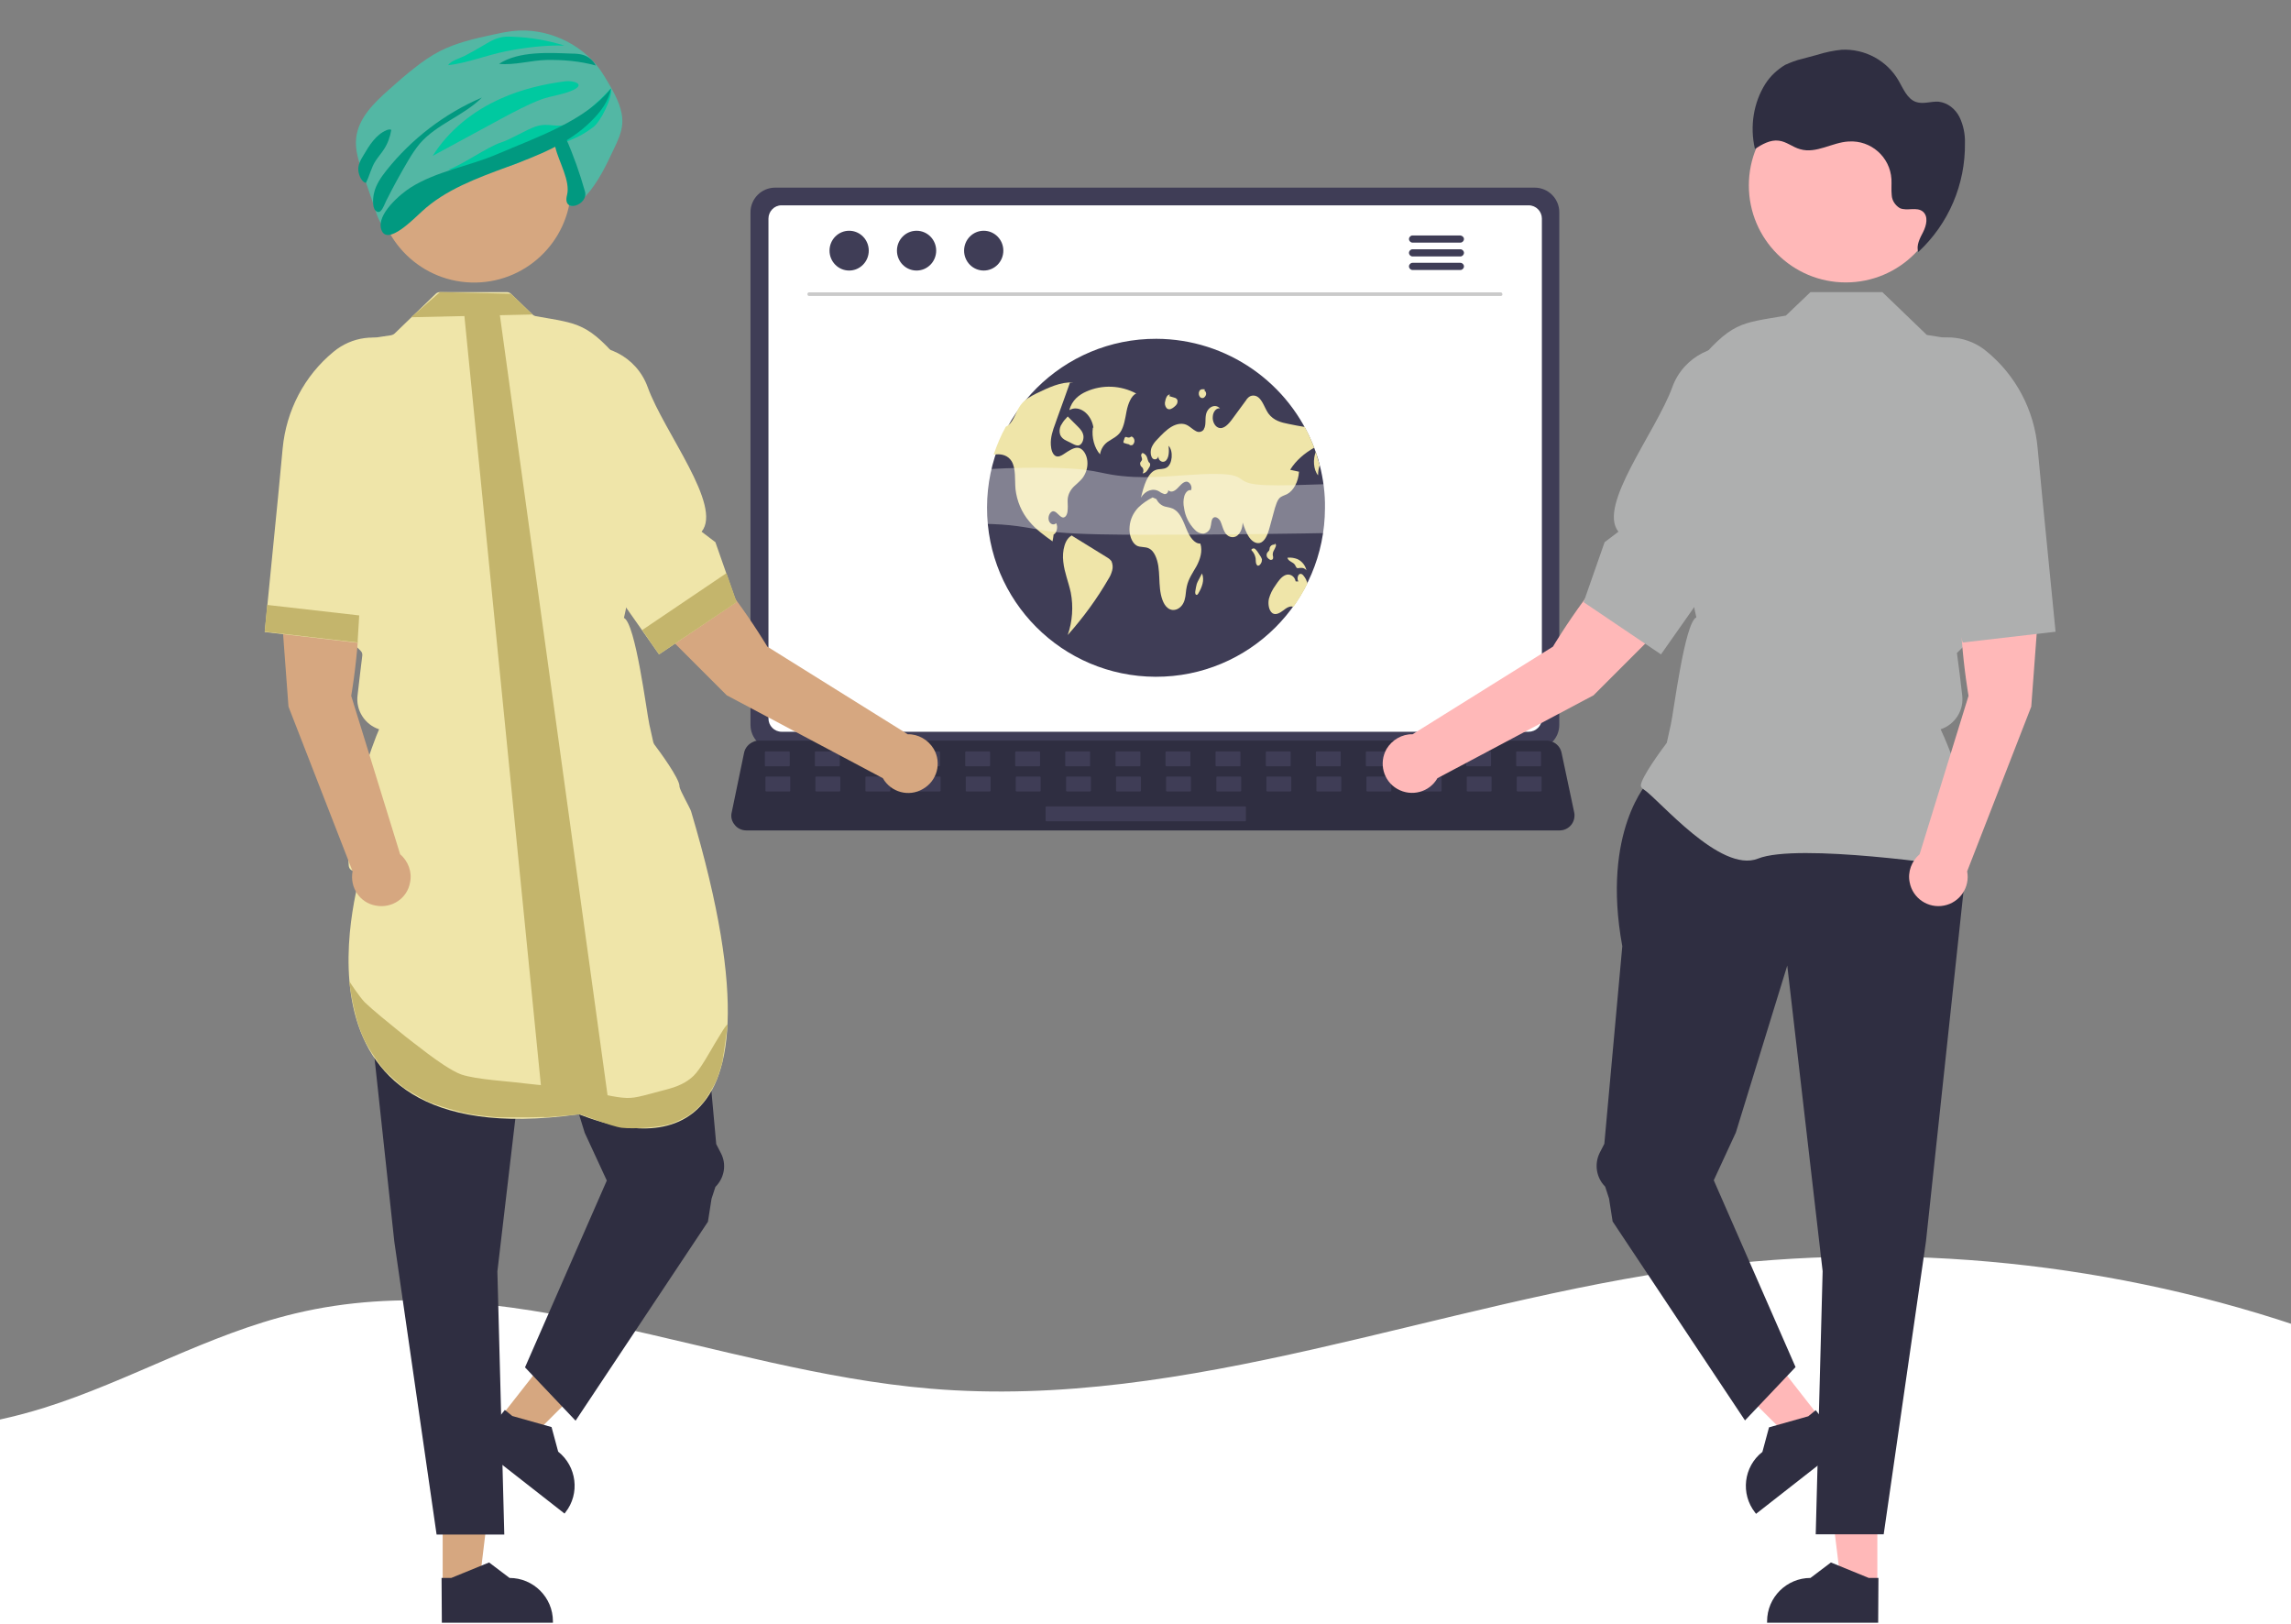
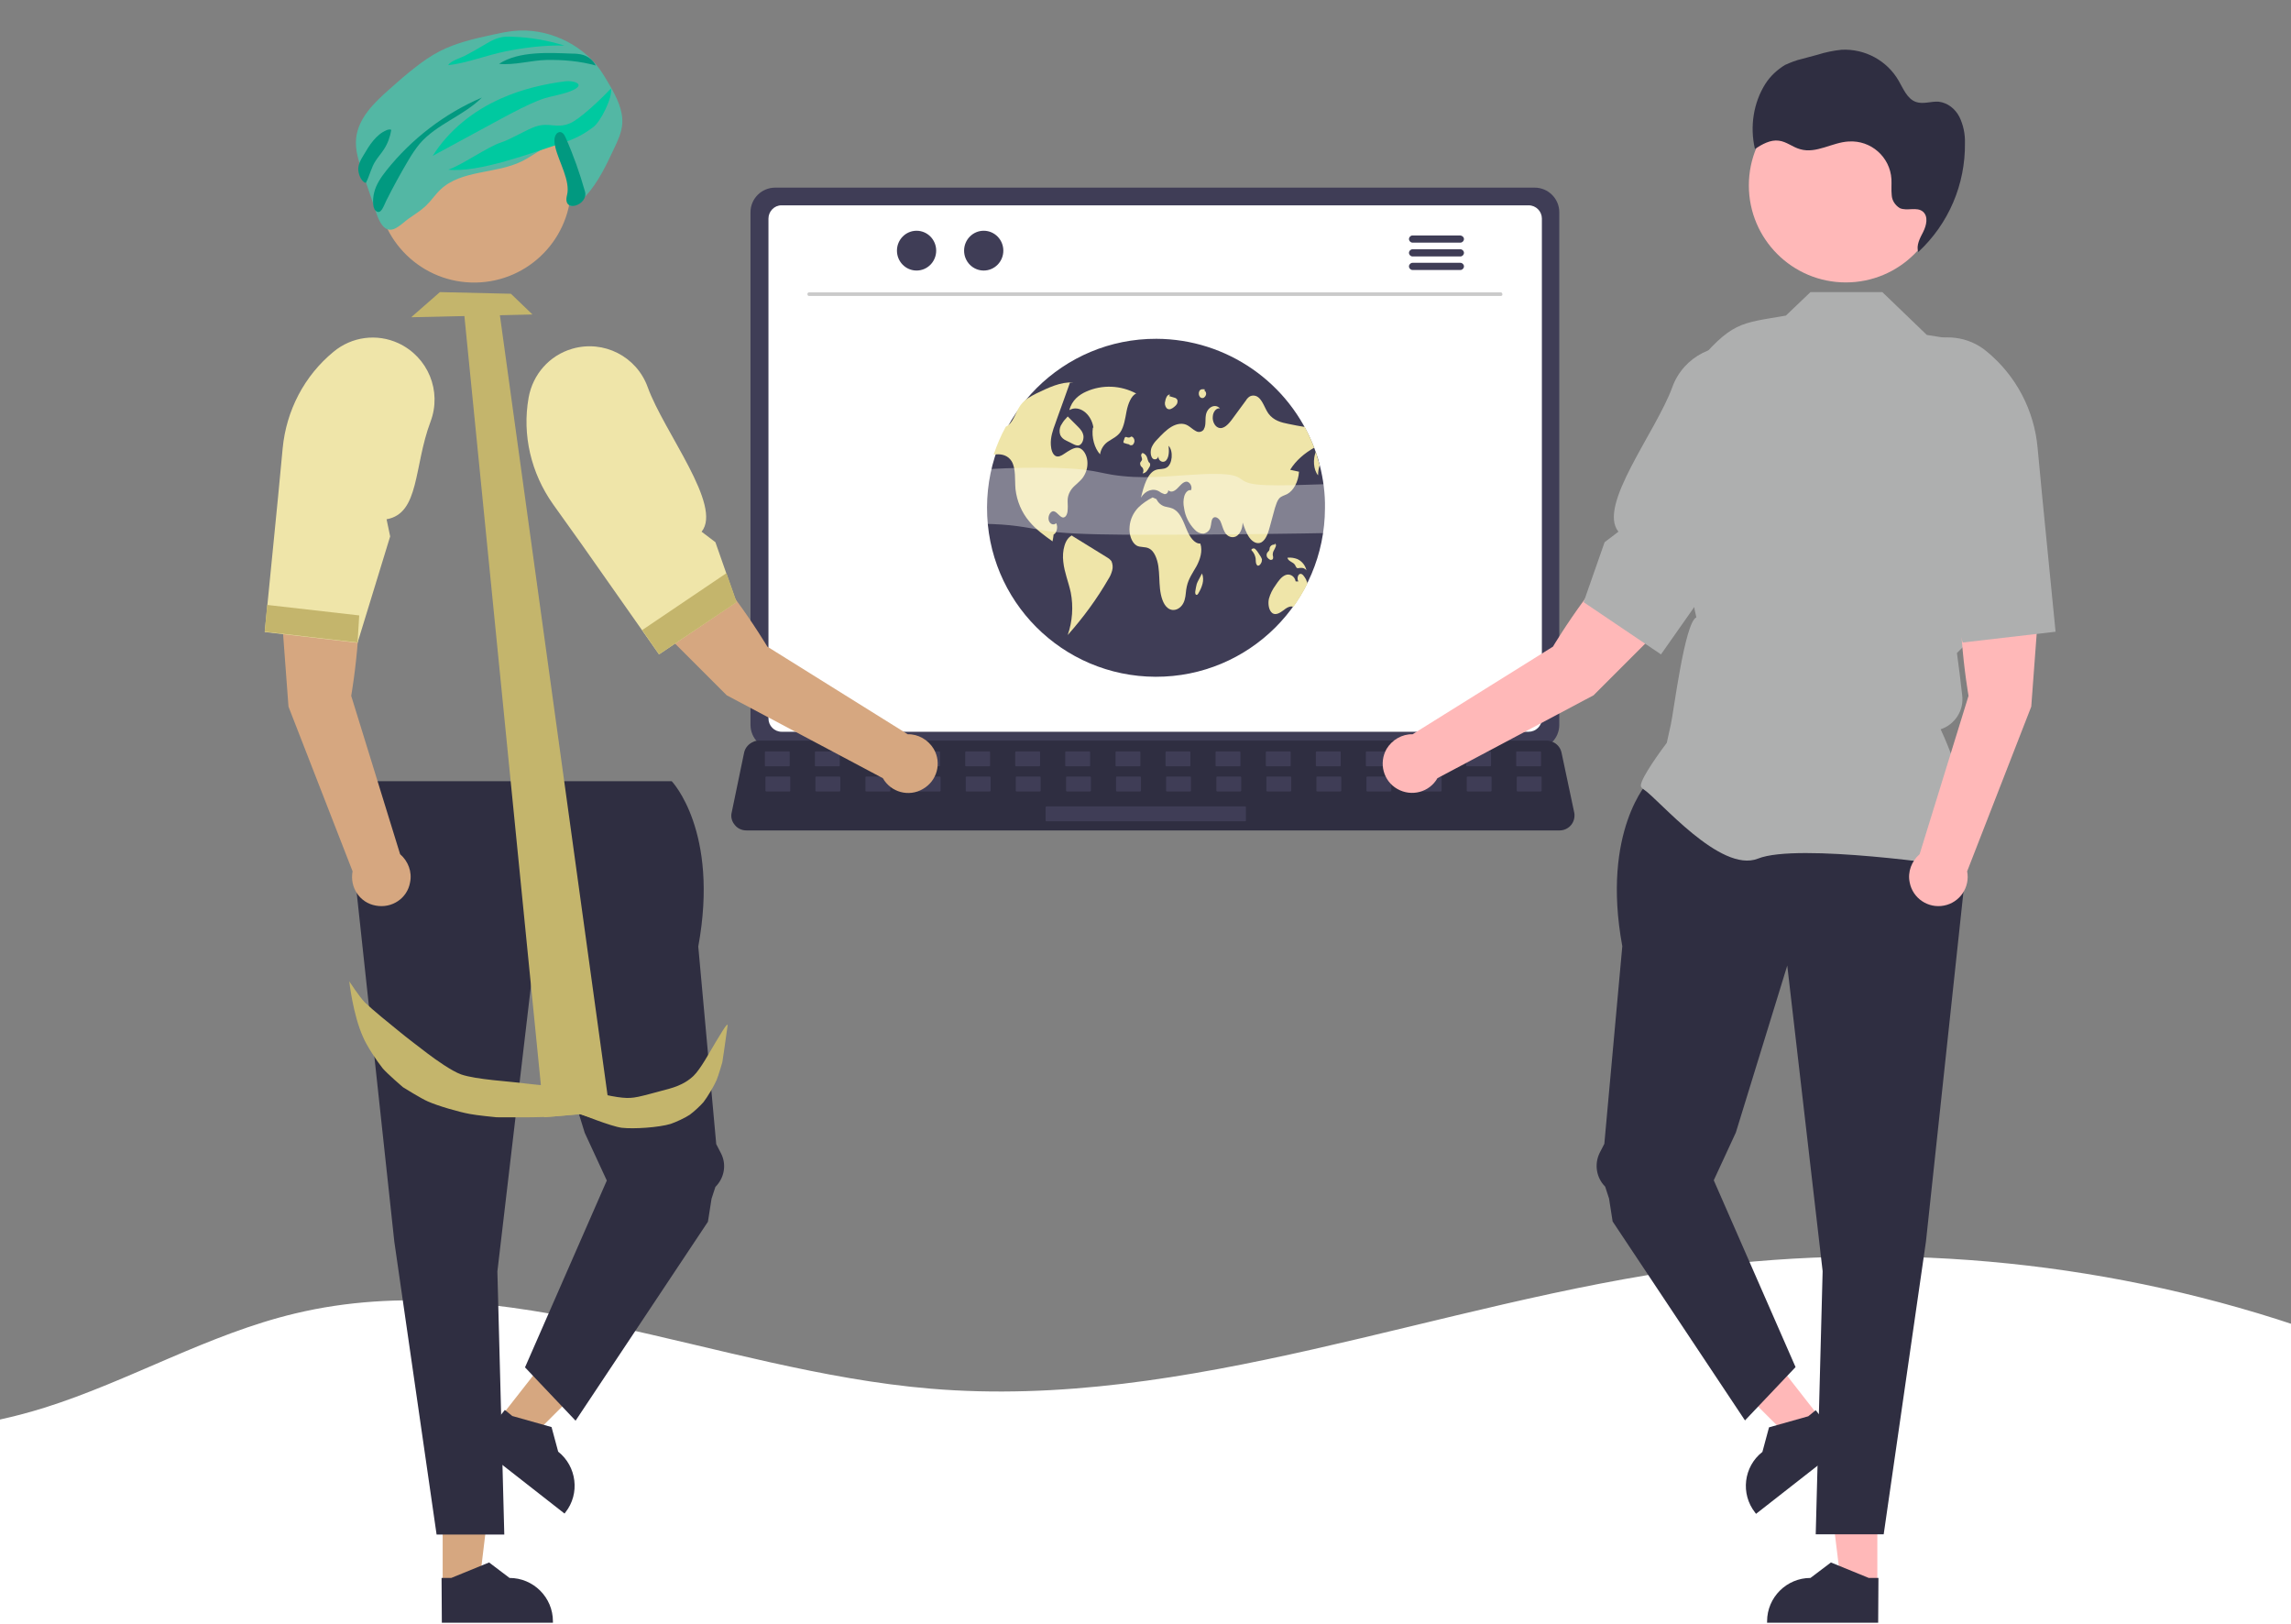
<svg xmlns="http://www.w3.org/2000/svg" id="Слой_1" x="0px" y="0px" viewBox="0 0 829.1 587.7" style="enable-background:new 0 0 829.1 587.7;" xml:space="preserve">
  <rect x="0" y="0" width="829.1" height="587.7" fill="#808080" stroke="none" />
  <style type="text/css"> .st0{fill:#FFFFFF;} .st1{fill:#3F3D56;} .st2{fill:#2F2E41;} .st3{fill:#EFE5A9;} .st4{fill:#CACACA;} .st5{opacity:0.35;} .st6{fill:#FFB8B8;} .st7{fill:#AEAFAF;} .st8{fill:#D6A780;} .st9{fill:#C4B56C;} .st10{fill:#53B7A4;} .st11{fill:#019980;} .st12{fill:#00C9A0;} </style>
  <path class="st0" d="M16.1,509.4c30.8-9.7,59.2-26.6,90.7-34.1c75.6-18.1,152.4,20.7,229.9,27.2c93.5,7.9,184-31.4,277-43.7 c75-9.9,152.2-2,223.6,23c18.1,6.3,36.2,14,50.5,26.8s24.2,31.8,22.1,50.8c-3.2,28.3-30.1,46.9-54.8,61.1 C783.1,662,706.9,699,625,712.6c-45.7,7.6-92.2,7.8-138.5,6.8C321.7,715.8,156.6,696.8-2,652c-14.8-4.2-29.8-8.8-42-18.1 c-27.1-20.7-34.5-61.4-32.5-93.7c1.3-19.6,7.9-21.6,26.4-21.5C-27.6,518.9-5.4,516.1,16.1,509.4z" />
  <g>
    <path class="st1" d="M271.6,76.8v185.5c0,4.9,4,8.9,8.9,8.9h274.9c4.9,0,8.9-4,8.9-8.9V76.8c0-4.9-4-8.9-8.9-8.9H280.5 C275.6,67.9,271.6,71.9,271.6,76.8z" />
    <path class="st0" d="M278.1,79.1V260c0,2.6,2.1,4.8,4.8,4.8h270.3c2.6,0,4.8-2.1,4.8-4.8V79.1c0-2.6-2.1-4.8-4.8-4.8H282.8 C280.2,74.3,278.1,76.5,278.1,79.1z" />
    <path class="st2" d="M265.9,298.5c1,1.3,2.6,2,4.2,2h294.3c3,0,5.4-2.4,5.4-5.4c0-0.4,0-0.7-0.1-1.1l-4.6-21.7 c-0.4-1.8-1.7-3.3-3.4-3.9c-0.6-0.2-1.3-0.4-1.9-0.4H274.6c-0.7,0-1.3,0.1-1.9,0.4c-1.7,0.7-3,2.1-3.4,3.9l-4.5,21.7 C264.4,295.5,264.8,297.2,265.9,298.5z" />
    <path class="st1" d="M557.4,277.3H549c-0.2,0-0.3-0.1-0.3-0.3v-4.8c0-0.2,0.1-0.3,0.3-0.3h8.4c0.2,0,0.3,0.1,0.3,0.3v4.8 C557.7,277.2,557.6,277.3,557.4,277.3z" />
    <path class="st1" d="M539.3,277.3h-8.4c-0.2,0-0.3-0.1-0.3-0.3v-4.8c0-0.2,0.1-0.3,0.3-0.3h8.4c0.2,0,0.3,0.1,0.3,0.3v4.8 C539.6,277.2,539.5,277.3,539.3,277.3z" />
    <path class="st1" d="M521.2,277.3h-8.4c-0.2,0-0.3-0.1-0.3-0.3v-4.8c0-0.2,0.1-0.3,0.3-0.3h8.4c0.2,0,0.3,0.1,0.3,0.3v4.8 C521.5,277.2,521.3,277.3,521.2,277.3z" />
    <path class="st1" d="M503,277.3h-8.4c-0.2,0-0.3-0.1-0.3-0.3v-4.8c0-0.2,0.1-0.3,0.3-0.3h8.4c0.2,0,0.3,0.1,0.3,0.3v4.8 C503.4,277.2,503.2,277.3,503,277.3z" />
    <path class="st1" d="M484.9,277.3h-8.4c-0.2,0-0.3-0.1-0.3-0.3v-4.8c0-0.2,0.1-0.3,0.3-0.3h8.4c0.2,0,0.3,0.1,0.3,0.3v4.8 C485.2,277.2,485.1,277.3,484.9,277.3z" />
    <path class="st1" d="M466.8,277.3h-8.4c-0.2,0-0.3-0.1-0.3-0.3v-4.8c0-0.2,0.1-0.3,0.3-0.3h8.4c0.2,0,0.3,0.1,0.3,0.3v4.8 C467.1,277.2,466.9,277.3,466.8,277.3z" />
    <path class="st1" d="M448.6,277.3h-8.4c-0.2,0-0.3-0.1-0.3-0.3v-4.8c0-0.2,0.1-0.3,0.3-0.3h8.4c0.2,0,0.3,0.1,0.3,0.3v4.8 C449,277.2,448.8,277.3,448.6,277.3z" />
    <path class="st1" d="M430.5,277.3h-8.4c-0.2,0-0.3-0.1-0.3-0.3v-4.8c0-0.2,0.1-0.3,0.3-0.3h8.4c0.2,0,0.3,0.1,0.3,0.3v4.8 C430.8,277.2,430.7,277.3,430.5,277.3z" />
    <path class="st1" d="M412.4,277.3H404c-0.2,0-0.3-0.1-0.3-0.3v-4.8c0-0.2,0.1-0.3,0.3-0.3h8.4c0.2,0,0.3,0.1,0.3,0.3v4.8 C412.7,277.2,412.6,277.3,412.4,277.3z" />
    <path class="st1" d="M394.3,277.3h-8.5c-0.2,0-0.3-0.1-0.3-0.3v-4.8c0-0.2,0.1-0.3,0.3-0.3h8.4c0.2,0,0.3,0.1,0.3,0.3v4.8 C394.6,277.2,394.4,277.3,394.3,277.3z" />
    <path class="st1" d="M376.1,277.3h-8.4c-0.2,0-0.3-0.1-0.3-0.3v-4.8c0-0.2,0.1-0.3,0.3-0.3h8.4c0.2,0,0.3,0.1,0.3,0.3v4.8 C376.4,277.2,376.3,277.3,376.1,277.3z" />
    <path class="st1" d="M358,277.3h-8.4c-0.2,0-0.3-0.1-0.3-0.3v-4.8c0-0.2,0.1-0.3,0.3-0.3h8.4c0.2,0,0.3,0.1,0.3,0.3v4.8 C358.3,277.2,358.2,277.3,358,277.3z" />
    <path class="st1" d="M339.9,277.3h-8.4c-0.2,0-0.3-0.1-0.3-0.3v-4.8c0-0.2,0.1-0.3,0.3-0.3h8.4c0.2,0,0.3,0.1,0.3,0.3v4.8 C340.2,277.2,340,277.3,339.9,277.3z" />
    <path class="st1" d="M321.7,277.3h-8.4c-0.2,0-0.3-0.1-0.3-0.3v-4.8c0-0.2,0.1-0.3,0.3-0.3h8.4c0.2,0,0.3,0.1,0.3,0.3v4.8 C322,277.2,321.9,277.3,321.7,277.3z" />
    <path class="st1" d="M303.6,277.3h-8.4c-0.2,0-0.3-0.1-0.3-0.3v-4.8c0-0.2,0.1-0.3,0.3-0.3h8.4c0.2,0,0.3,0.1,0.3,0.3v4.8 C303.9,277.2,303.8,277.3,303.6,277.3z" />
    <path class="st1" d="M285.5,277.3h-8.4c-0.2,0-0.3-0.1-0.3-0.3v-4.8c0-0.2,0.1-0.3,0.3-0.3h8.4c0.2,0,0.3,0.1,0.3,0.3v4.8 C285.8,277.2,285.6,277.3,285.5,277.3z" />
    <path class="st1" d="M557.6,286.4h-8.4c-0.2,0-0.3-0.1-0.3-0.3v-4.8c0-0.2,0.1-0.3,0.3-0.3h8.4c0.2,0,0.3,0.1,0.3,0.3v4.8 C558,286.2,557.8,286.4,557.6,286.4z" />
    <path class="st1" d="M539.5,286.4h-8.4c-0.2,0-0.3-0.1-0.3-0.3v-4.8c0-0.2,0.1-0.3,0.3-0.3h8.4c0.2,0,0.3,0.1,0.3,0.3v4.8 C539.8,286.2,539.7,286.4,539.5,286.4z" />
    <path class="st1" d="M521.4,286.4H513c-0.2,0-0.3-0.1-0.3-0.3v-4.8c0-0.2,0.1-0.3,0.3-0.3h8.4c0.2,0,0.3,0.1,0.3,0.3v4.8 C521.7,286.2,521.6,286.4,521.4,286.4z" />
    <path class="st1" d="M503.2,286.4h-8.4c-0.2,0-0.3-0.1-0.3-0.3v-4.8c0-0.2,0.1-0.3,0.3-0.3h8.4c0.2,0,0.3,0.1,0.3,0.3v4.8 C503.6,286.2,503.4,286.4,503.2,286.4z" />
    <path class="st1" d="M485.1,286.4h-8.4c-0.2,0-0.3-0.1-0.3-0.3v-4.8c0-0.2,0.1-0.3,0.3-0.3h8.4c0.2,0,0.3,0.1,0.3,0.3v4.8 C485.4,286.2,485.3,286.4,485.1,286.4z" />
    <path class="st1" d="M467,286.4h-8.4c-0.2,0-0.3-0.1-0.3-0.3v-4.8c0-0.2,0.1-0.3,0.3-0.3h8.4c0.2,0,0.3,0.1,0.3,0.3v4.8 C467.3,286.2,467.2,286.4,467,286.4z" />
    <path class="st1" d="M448.9,286.4h-8.4c-0.2,0-0.3-0.1-0.3-0.3v-4.8c0-0.2,0.1-0.3,0.3-0.3h8.4c0.2,0,0.3,0.1,0.3,0.3v4.8 C449.2,286.2,449,286.4,448.9,286.4z" />
    <path class="st1" d="M430.7,286.4h-8.4c-0.2,0-0.3-0.1-0.3-0.3v-4.8c0-0.2,0.1-0.3,0.3-0.3h8.4c0.2,0,0.3,0.1,0.3,0.3v4.8 C431,286.2,430.9,286.4,430.7,286.4z" />
    <path class="st1" d="M412.6,286.4h-8.4c-0.2,0-0.3-0.1-0.3-0.3v-4.8c0-0.2,0.1-0.3,0.3-0.3h8.4c0.2,0,0.3,0.1,0.3,0.3v4.8 C412.9,286.2,412.8,286.4,412.6,286.4z" />
    <path class="st1" d="M394.5,286.4h-8.4c-0.2,0-0.3-0.1-0.3-0.3v-4.8c0-0.2,0.1-0.3,0.3-0.3h8.4c0.2,0,0.3,0.1,0.3,0.3v4.8 C394.8,286.2,394.6,286.4,394.5,286.4z" />
    <path class="st1" d="M376.3,286.4h-8.4c-0.2,0-0.3-0.1-0.3-0.3v-4.8c0-0.2,0.1-0.3,0.3-0.3h8.4c0.2,0,0.3,0.1,0.3,0.3v4.8 C376.7,286.2,376.5,286.4,376.3,286.4z" />
    <path class="st1" d="M358.2,286.4h-8.4c-0.2,0-0.3-0.1-0.3-0.3v-4.8c0-0.2,0.1-0.3,0.3-0.3h8.4c0.2,0,0.3,0.1,0.3,0.3v4.8 C358.5,286.2,358.4,286.4,358.2,286.4z" />
    <path class="st1" d="M340.1,286.4h-8.4c-0.2,0-0.3-0.1-0.3-0.3v-4.8c0-0.2,0.1-0.3,0.3-0.3h8.4c0.2,0,0.3,0.1,0.3,0.3v4.8 C340.4,286.2,340.3,286.4,340.1,286.4z" />
    <path class="st1" d="M321.9,286.4h-8.4c-0.2,0-0.3-0.1-0.3-0.3v-4.8c0-0.2,0.1-0.3,0.3-0.3h8.4c0.2,0,0.3,0.1,0.3,0.3v4.8 C322.3,286.2,322.1,286.4,321.9,286.4z" />
    <path class="st1" d="M303.8,286.4h-8.4c-0.2,0-0.3-0.1-0.3-0.3v-4.8c0-0.2,0.1-0.3,0.3-0.3h8.4c0.2,0,0.3,0.1,0.3,0.3v4.8 C304.1,286.2,304,286.4,303.8,286.4z" />
    <path class="st1" d="M285.7,286.4h-8.4c-0.2,0-0.3-0.1-0.3-0.3v-4.8c0-0.2,0.1-0.3,0.3-0.3h8.4c0.2,0,0.3,0.1,0.3,0.3v4.8 C286,286.2,285.9,286.4,285.7,286.4z" />
    <path class="st1" d="M450.6,297.2h-71.9c-0.2,0-0.3-0.1-0.3-0.3v-4.8c0-0.2,0.1-0.3,0.3-0.3h71.9c0.2,0,0.3,0.1,0.3,0.3v4.8 C450.9,297.1,450.8,297.2,450.6,297.2z" />
    <path class="st1" d="M479.5,183.9c-0.1,33.8-27.5,61.1-61.3,61s-61.1-27.5-61-61.3s27.5-61.1,61.3-61c25.5,0.1,48.2,15.9,57.2,39.7 c0.1,0.4,0.3,0.7,0.4,1.1l0,0c0.6,1.6,1.1,3.2,1.5,4.9C478.9,173.4,479.6,178.7,479.5,183.9z" />
    <path class="st3" d="M411.2,142.4c-5.6-3-12.3-3.3-18.1-0.7c-2.5,1.1-5.2,3.1-6.1,6.7c3.4-2,7.9,1.2,8.7,6.3l-0.2,0.1 c-0.5,3.5,0.6,7.4,2.6,9.6c0.3-2,1.5-3.8,3.2-4.8c1.5-1,3.1-1.7,4.2-3.3c1.3-2,1.7-4.9,2.2-7.5S409.4,143.1,411.2,142.4z" />
    <path class="st3" d="M392.1,172.5c-0.9,1.4-2.2,2.3-3.3,3.4c-1.3,1.2-2.2,2.8-2.4,4.6c-0.1,1.2,0.1,2.5,0,3.7c0,1.3-0.4,2.7-1.3,3 c-1.3,0.5-2.4-2-3.8-2.2c-1.1-0.1-2.1,1.6-1.8,3.1c0.3,1.5,1.8,2.2,2.7,1.2c0.8,1.3,0.2,3.7-0.9,4.1c-0.1,0.8-0.2,1.6-0.4,2.5 c-2.9-2.1-5.9-4.2-8.4-7.2c-2.8-3.3-4.5-7.4-5-11.7c-0.3-3.5,0.2-7.4-1.4-10.1c-1.3-2.1-3.5-2.6-5.4-2.5c-0.4,0-0.7,0.1-1.1,0.1 c1.2-3.5,2.6-6.9,4.4-10.1c0.4-0.2,0.8-0.4,1.1-0.7c1.8-1.6,2.6-4.7,4.1-6.9c0.1-0.1,0.2-0.3,0.3-0.4c1.5-2,3.6-3,5.5-4 c4.4-2.1,8.8-4.3,13.5-4l-1.3,0.1c-1.5,4.3-3.1,8.6-4.6,12.8c-0.2,0.7-0.5,1.3-0.7,2c-0.9,2.4-1.8,5-1.6,7.8 c0.1,1.6,0.6,3.3,1.7,3.9c1,0.5,2.1-0.1,3-0.7c0.4-0.3,0.8-0.5,1.2-0.8c1.5-0.9,3.1-1.9,4.6-1.3c1.4,0.6,2.5,2.5,2.7,4.6 C393.7,168.8,393.2,170.8,392.1,172.5z" />
    <path class="st3" d="M400.8,201.8c-4.3-2.6-8.5-5.3-12.8-7.9l0.1-0.2c-2.7,1-3.8,5.7-3.3,9.6c0.4,3.9,1.9,7.3,2.7,11.1 c1,5.1,0.6,10.5-1.1,15.4c5.6-6.3,10.6-13.1,14.8-20.4c0.6-0.9,1-1.9,1.3-3s0.2-2.3-0.3-3.4C401.8,202.5,401.3,202.1,400.8,201.8z" />
    <path class="st3" d="M383.9,154c-0.5,1.1-0.6,2.3-0.2,3.4c0.4,0.9,1.2,1.6,2.1,2l2.4,1.2c0.8,0.4,1.6,0.8,2.4,0.5 c1-0.4,1.6-1.9,1.5-3.3c-0.2-1.5-1.1-2.5-2-3.4c-1.2-1.2-2.4-2.4-3.7-3.7l-0.7,0.8C385,152.2,384.4,153.1,383.9,154z" />
    <path class="st3" d="M466.9,170c1.1,0.2,2.1,0.5,3.2,0.7c-0.2,3.6-2,6.9-4.3,8.1c-1,0.5-2.1,0.7-2.9,1.6c-0.7,0.8-1.1,2.2-1.5,3.4 c-0.6,2.2-1.2,4.4-1.8,6.6c-0.6,2.4-1.5,5-3.2,5.9c-1.5,0.7-3.1-0.2-4.2-1.7s-1.8-3.5-2.5-5.5c0,2.2-1,4.3-2.4,5s-3.2,0.1-4.1-1.6 c-0.7-1.2-1-2.8-1.6-4c-0.7-1.2-2.1-1.9-2.8-0.8c-0.5,0.8-0.4,1.9-0.7,2.9c-0.2,1.3-1.3,2.3-2.6,2.5c-1.2,0-2.3-0.5-3.1-1.4 c-2.1-2.1-3.5-4.9-3.9-7.9c-0.3-1.4-0.3-2.9,0.1-4.3c0.4-1.3,1.4-2.4,2.4-2.1c0.7-1.4-0.6-3.3-1.8-3.1c-1.2,0.2-2.1,1.4-3.1,2.4 s-2.3,1.7-3.3,0.7c0,0.7-0.5,1.4-1.3,1.4h-0.1c-0.6-0.2-1.3-0.5-1.8-0.9c-2.2-1.4-5.1-0.5-6.7,2.2c1-4.2,2.4-9.1,5.5-10.1 c1.2-0.4,2.6-0.1,3.8-0.8c2.1-1.2,2.5-6,0.7-7.9c0.2,1.8,0.2,4-0.8,5.2c-1,1.3-3,0.4-2.9-1.4c-0.1,0.7-0.7,1.2-1.4,1.1 c-0.4,0-0.7-0.3-0.9-0.6c-0.6-1-0.6-2.6-0.1-3.8c0.5-1.1,1.2-2,2-2.8c1.6-1.7,3.3-3.5,5.2-4.6c1.9-1.1,4.1-1.5,5.9-0.4 c1,0.6,1.9,1.5,2.9,2c1,0.6,2.3,0.3,2.9-0.7c0,0,0,0,0-0.1c0.8-1.3,0.4-3.3,0.7-5c0.5-2.9,3.4-4.3,5.1-2.4 c-1.2-0.3-2.5,1.1-2.6,2.9c-0.2,1.7,0.7,3.5,1.9,4c2,0.9,3.9-1.3,5.4-3.4c1.6-2.1,3.1-4.3,4.7-6.4c0.2-0.4,0.5-0.7,0.8-1 c1-1,2.6-1,3.7-0.1c1.6,1.3,2.3,3.9,3.6,5.8c1.9,2.6,4.7,3.3,7.3,3.8c2,0.4,3.9,0.8,5.9,1.1c1.3,2.4,2.4,4.9,3.4,7.5 C472.1,164,469,166.6,466.9,170z" />
    <path class="st3" d="M477.6,168.3c-0.4,1.2-0.6,2.4-0.6,3.7c-1.7-2-1.9-5.9-0.8-8.5C476.6,165.1,477.1,166.7,477.6,168.3z" />
    <path class="st3" d="M473.2,211.1c-1.5,3-3.2,5.8-5.1,8.5c-1.2-0.5-2.6,0.4-3.7,1.3c-1.2,0.9-2.7,1.8-3.9,1 c-1.3-0.9-1.7-3.3-1.3-5.2c0.5-1.8,1.3-3.4,2.4-4.9c1-1.5,2.1-3.1,3.6-3.7c1.4-0.6,3.3,0.2,3.7,2.3h1c-0.6-0.8-0.3-2.4,0.5-2.7 c0.9-0.3,1.6,0.9,2.2,1.9C472.8,210.1,473,210.6,473.2,211.1z" />
    <path class="st3" d="M434.4,196.7c-2.2,0.1-3.9-2.5-5-5.2s-2.2-5.7-4.2-7c-1.1-0.8-2.4-0.9-3.6-1.2c-1.4-0.4-2.5-1.4-3.1-2.7 l-1.4-0.6c-1.9,1-3.7,2.2-5.2,3.7c-1.8,1.9-2.9,4.3-3.1,6.8c-0.3,2.8,0.7,5.8,2.5,6.9c1.4,0.8,3.1,0.3,4.6,1.1 c1.8,0.9,2.9,3.7,3.3,6.4s0.3,5.5,0.6,8.2s1.1,5.6,2.8,6.9c2.1,1.7,5.2,0.3,6.1-2.9c0.5-1.6,0.4-3.3,0.8-4.9c0.6-2.8,2.2-5,3.5-7.3 C434.3,202.5,435.3,199.4,434.4,196.7z" />
    <path class="st3" d="M412.9,168.7c0.2,0.2,0.4,0.4,0.6,0.6c0.4,0.6,0.4,1.4,0,2c0.5,0,1-0.3,1.4-0.7c0.4-0.5,0.7-0.9,1-1.5 c0.3-0.4,0.4-0.8,0.3-1.3c-0.1-0.3-0.3-0.4-0.5-0.6c-0.2-0.4-0.4-0.9-0.5-1.4c-0.2-0.9-0.9-1.7-1.8-1.9h0.1 c-0.4,0.2-0.6,0.7-0.5,1.1c0.1,0.4,0.3,0.8,0.3,1.2c0,0.6-0.7,0.9-0.7,1.5C412.6,168.1,412.7,168.4,412.9,168.7z" />
    <path class="st3" d="M409.2,158L409.2,158c0.1-0.1,0.1-0.1,0.2-0.2L409.2,158z" />
    <path class="st3" d="M409.9,161c0.5-0.5,0.8-1.2,0.6-1.9c-0.2-0.7-0.7-1.2-1.2-1.1c-0.3,0.3-0.7,0.4-1.2,0.3 c-0.3-0.1-0.7-0.3-0.9-0.1c-0.2,0.2-0.3,0.4-0.3,0.6c-0.1,0.3-0.2,0.6-0.3,0.9c0,0.1-0.1,0.2,0,0.4c0,0.1,0.1,0.2,0.2,0.2 c0.6,0.2,1.2,0.4,1.8,0.5C408.9,161.2,409.4,161.2,409.9,161z" />
    <path class="st3" d="M456.3,201.5c-0.3-0.5-0.6-0.9-0.9-1.4s-0.7-1-1.1-1.4s-1-0.3-1.4,0.1l0,0v0.3c0.8,0.8,1.3,1.8,1.5,2.9 c0.1,0.5,0,1,0.1,1.4c0,0.4,0.2,0.9,0.5,1.2c0.4,0.3,1-0.1,1.3-0.7c0.3-0.4,0.4-1,0.4-1.5C456.6,202.2,456.5,201.8,456.3,201.5z" />
    <path class="st3" d="M460.7,202.1c0.1-0.4,0-0.9-0.1-1.3c0-0.6,0.1-1.1,0.4-1.6s0.5-1,0.7-1.5c0.1-0.2,0.1-0.5,0-0.7 s-0.3-0.3-0.5-0.1l0.3,0.2c-0.4-0.1-0.8,0-1.1,0.1c-0.4,0.2-0.7,0.5-0.9,1c0,0.3-0.1,0.7-0.2,1c-0.2,0.3-0.5,0.5-0.7,0.8 c-0.3,0.5-0.3,1.2,0,1.7c0.3,0.4,0.7,0.7,1.1,0.9C460.1,202.6,460.6,202.6,460.7,202.1z" />
    <path class="st3" d="M468.7,204.5c0.1,0.3,0.3,0.6,0.5,0.9c0.4,0.4,0.9,0.1,1.4,0.1c0.9-0.1,1.7,0.2,2.2,0.9 c-0.4-1.8-1.6-3.3-3.3-4.1c-1.1-0.4-2.2-0.6-3.4-0.5l-0.2,0.1C466.4,203.3,468,203.3,468.7,204.5z" />
    <path class="st3" d="M435,207.5L435,207.5l0.1-0.1L435,207.5z" />
    <path class="st3" d="M433.8,209.8c-0.3,0.5-0.5,1-0.7,1.5c-0.2,0.8-0.4,1.7-0.5,2.5c-0.1,0.5-0.1,1.1,0.2,1.4 c0.2,0.1,0.4,0.1,0.6-0.1c0.2-0.2,0.3-0.4,0.4-0.6c0.6-1,1.1-2.1,1.4-3.3s0.3-2.5-0.2-3.7C434.6,208.3,434.2,209.1,433.8,209.8z" />
    <path class="st3" d="M422.2,147.7c0.4,0.4,1,0.5,1.5,0.3s1-0.5,1.4-0.9c0.3-0.2,0.6-0.6,0.8-0.9c0.2-0.4,0.3-0.9,0.2-1.4 c-0.2-0.5-0.6-0.8-1.1-0.9c-0.7-0.2-1.4-0.4-2-0.6l0.5-0.4c-0.5-0.3-1.1,0.2-1.4,0.9c-0.2,0.4-0.3,0.8-0.4,1.3 C421.4,146,421.6,147,422.2,147.7z" />
    <path class="st3" d="M434.3,143.7c0.4,0.4,1.1,0.5,1.5,0.1c0.4-0.3,0.6-0.7,0.7-1.2c0-0.5-0.2-1.1-0.6-1.2l0.1-0.5 c-0.7-0.1-1.6-0.2-2,0.7C433.7,142.3,433.8,143.1,434.3,143.7z" />
    <path class="st4" d="M543.1,107.1H292.8c-0.4,0-0.6-0.3-0.6-0.7c0-0.4,0.3-0.6,0.6-0.6h250.3c0.4,0,0.6,0.3,0.6,0.7 C543.8,106.8,543.5,107.1,543.1,107.1z" />
-     <ellipse class="st1" cx="307.3" cy="90.7" rx="7.1" ry="7.2" />
    <ellipse class="st1" cx="331.7" cy="90.7" rx="7.1" ry="7.2" />
    <ellipse class="st1" cx="356" cy="90.7" rx="7.1" ry="7.2" />
    <path class="st1" d="M528.5,85.2h-17.3c-0.7,0-1.3,0.6-1.3,1.3c0,0.7,0.6,1.3,1.3,1.3h17.3c0.7,0,1.3-0.6,1.3-1.3 C529.8,85.8,529.2,85.3,528.5,85.2z" />
    <path class="st1" d="M528.5,90.2h-17.3c-0.7,0-1.3,0.6-1.3,1.3c0,0.7,0.6,1.3,1.3,1.3h17.3c0.7,0,1.3-0.6,1.3-1.3 C529.8,90.8,529.2,90.2,528.5,90.2z" />
    <path class="st1" d="M528.5,95.1h-17.3c-0.7,0-1.3,0.6-1.3,1.3c0,0.7,0.6,1.3,1.3,1.3h17.3c0.7,0,1.3-0.6,1.3-1.3 S529.2,95.1,528.5,95.1z" />
    <g class="st5">
      <path class="st0" d="M549.8,186.9c4-1.8-4.1-2.8-13.4-3.1s-20.5-0.3-26.4-1.3c-5.7-0.9-5.3-2.6-5.8-4.1s-2.7-3-11.6-3.3 c-11.1-0.4-29.5,1.2-37.9,0.2c-7.8-0.9-3.2-3.7-14.6-3.8c-6.5-0.1-15,0.9-22.2,1.1c-5.2,0.2-10.3,0-15.4-0.8 c-3.5-0.6-6-1.3-10-1.8c-10.5-1.3-31-0.9-49.2,0.8c-18.3,1.7-34,4.6-42.8,7.4c-8.8,2.8-11.3,5.6-9.2,7.9c1.3,1.5,4.7,2.9,12.8,3.5 c15.3,1.1,42.4-0.8,58.2,0.2c8.8,0.6,12.7,2,20.4,2.8c8.3,0.8,20.4,0.9,32.3,0.9c24.8,0,50.3-0.3,76.2-0.8 c10.8-0.2,22.2-0.4,33.7-1.4c11.5-0.9,23.3-2.7,25.7-4.4" />
    </g>
  </g>
  <g>
    <polygon class="st6" points="679.4,523.1 660.1,523.1 666.3,573.6 679.4,573.6 " />
    <path class="st2" d="M679.8,571h-3.5l-13.7-5.6l-7.4,5.6l0,0c-8.6,0-15.7,7-15.7,15.7v0.5h40.2L679.8,571z" />
    <polygon class="st6" points="627.2,472.8 612,484.8 648,520.7 658.2,512.5 " />
    <path class="st2" d="M657.1,510.3l-2.7,2.2l-14.2,4l-2.4,8.9l0,0c-6.8,5.3-8,15.2-2.6,22l0.3,0.4l31.7-24.8L657.1,510.3z" />
    <path class="st2" d="M704.7,282.7L713,300L697,449.2l-15.3,106h-24.6l2.5-95.2l-12.8-110.6l-18.6,60.4l-8,17.3l29.6,67.6 l-18.3,19.3l-47.9-72l-1.3-8.3l-1.4-4.3l0,0c-3.2-3.2-4-8.1-2-12.2l1.7-3.3l6.5-71.5c-7.7-41.8,9.6-59.8,9.6-59.8L704.7,282.7 L704.7,282.7z" />
    <path class="st7" d="M708.7,313.6c-0.6-0.1-58.1-8.7-72.5-2.9c-13.6,5.4-35.7-21.3-41.3-25c-0.7-0.5-1.1-0.9-1.1-1.4 c0-2.9,8.1-13.8,9.4-15.5l1.5-6.8c1-4.5,5-36.8,9.2-38.6l0,0l-0.6-2.7c-0.9-4.4,0.4-8.9,3.3-12.3l4.1-4.6v-9.9l-1.6-7.4l-6.5-53.2 c14.2-17.2,17.2-16.2,33.7-19.1l8.9-8.5h26l16.1,15.5l13.2,2.1c13.2,12.4,18.6,31.1,14.2,48.7l-5.7,22.8l-3.9,34.4v0.2l-6.9,6.9 l1,7.6l0.9,7.7c0.7,5.4-2.6,10.6-7.8,12.3l0,0c2.2,4.6,16.2,36.1,6.9,49.2l-0.2,0.3L708.7,313.6z" />
    <path class="st6" d="M694.7,309.1c-2.9,2.5-4.4,6.4-3.6,10.2c1.1,5.8,6.7,9.5,12.4,8.4c5.8-1.1,9.5-6.7,8.4-12.4l23.2-59.6l4-53.7 l-26.6-1.9c-6.7,14.1-0.1,51.7-0.1,51.7L694.7,309.1z" />
    <path class="st7" d="M743.9,228.6l-33.6,3.9L698.5,194l1.3-6.2c-12-2.1-9.8-19.1-15.9-35.3c-4.2-11.1,0.9-23.4,11.6-28.4l0,0 c7.8-3.5,17-2.4,23.5,3.1l0,0c10.6,8.7,17.2,21.3,18.4,34.9l1.7,17.9L743.9,228.6z" />
    <path class="st6" d="M511.2,265.7c-3.8-0.1-7.4,2-9.4,5.3c-2.9,5.1-1.2,11.6,3.9,14.5c5.1,2.9,11.6,1.2,14.5-3.9l56.5-30l38-38 l-18.9-18.8C581.5,201.2,562,234,562,234L511.2,265.7z" />
    <path class="st7" d="M601.1,236.8l-28-18.9l7.6-21.7l5-3.8c-7.7-9.4,13.6-36.1,19.5-52.3c4-11.1,16-17.2,27.3-13.9l0,0 c8.2,2.5,14.3,9.3,15.8,17.7l0,0c2.4,13.5-0.9,27.3-8.8,38.5L629,197.1L601.1,236.8z" />
    <circle class="st6" cx="668" cy="67.1" r="35.1" />
    <path class="st2" d="M635.1,53.9c2.6-1.7,5.6-3.4,8.6-3c2.8,0.3,5.1,2.4,7.8,3.1c5.8,1.7,11.6-2.5,17.5-2.8h0.1 c8-0.5,14.9,5.6,15.4,13.6c0.1,2-0.1,3.9,0.1,5.8c0.1,2,1.3,3.7,2.9,4.7c2.6,1.2,6.2-0.6,8.4,1.3c2,1.7,1.3,4.9,0.1,7.3 c-1.2,2.3-2.6,4.9-1.8,7.3c11-10.2,17.1-24.5,16.9-39.5c0.1-3.2-0.6-6.5-2-9.4c-1.5-2.9-4.2-5.1-7.5-5.5c-2.7-0.2-5.6,1-8.2,0.1 c-3.2-1.1-4.6-4.8-6.3-7.7c-4.2-7.3-12.2-11.6-20.6-11.2c-2.9,0.3-5.9,0.9-8.7,1.8l-5.6,1.5c-2.2,0.5-4.2,1.3-6.2,2.2 c-2.8,1.7-5.3,4-7.1,6.8C634.6,37.1,633.2,45.7,635.1,53.9z" />
  </g>
  <polygon class="st8" points="160.2,573.6 173.4,573.6 179.5,523.1 160.2,523.1 " />
  <path class="st2" d="M159.9,587.2h40.2v-0.5c0-8.7-7.1-15.7-15.7-15.7l0,0l-7.4-5.6l-13.7,5.6h-3.5L159.9,587.2z" />
  <polygon class="st8" points="181.4,512.5 191.7,520.7 227.7,484.8 212.5,472.8 " />
  <path class="st2" d="M172.6,522.9l31.7,24.8l0.3-0.4c5.4-6.8,4.1-16.7-2.6-22l0,0l-2.4-8.9l-14.2-4l-2.7-2.2L172.6,522.9z" />
  <path class="st2" d="M135,282.7h108.1c0,0,17.3,18,9.6,59.8l6.5,71.5l1.7,3.3c2.1,4,1.3,8.9-2,12.2l0,0l-1.4,4.3l-1.3,8.3l-47.9,72 l-18.3-19.3l29.6-67.6l-8-17.3l-18.6-60.4L180,460.1l2.5,95.2H158l-15.3-106L126.6,300L135,282.7L135,282.7z" />
-   <path class="st3" d="M130.5,313.4L130.5,313.4c-0.4,2.5-4.1,2.4-4.3-0.2c-1.4-17.2,9.2-45.5,11-49.3l0,0c-5.2-1.7-8.5-6.9-7.8-12.3 l0.9-7.7l0.8-6.6c0.1-0.7-0.1-1.3-0.6-1.8l-6.1-6.1v-0.2l-3.9-34.3c0-0.1,0-0.2-0.1-0.3l-5.6-22.7c-4.4-17.4,0.8-35.8,13.7-48.2 c0.3-0.3,0.7-0.5,1.2-0.6l11.9-1.8c0.4-0.1,0.9-0.3,1.2-0.6l14.9-14.4c0.4-0.4,1-0.6,1.5-0.6h24.2c0.6,0,1.1,0.2,1.5,0.6l7.8,7.5 c0.3,0.3,0.7,0.5,1.1,0.6c15.7,2.8,18.9,2.1,32.4,18.3c0.4,0.5,0.6,1.1,0.5,1.7l-6.3,52.2c0,0.1,0,0.1,0,0.2l-1.5,7 c0,0.2,0,0.3,0,0.5v8.8c0,0.5,0.2,1.1,0.6,1.5l3.6,4c2.9,3.3,4.2,7.8,3.3,12.3l-0.6,2.7l0,0c4.2,1.9,8.2,34.1,9.2,38.6l1.4,6.3 c0.1,0.3,0.2,0.6,0.4,0.9c1.9,2.5,9.1,12.3,9.1,15.1c0,0.1,0,0.2,0,0.2c0.3,1.6,3.8,7.6,4.2,8.9c41.3,138.6-25.5,115.4-40.1,109.8 c-0.3-0.1-0.7-0.2-1.1-0.1c-112.9,15.6-77.3-89.6-77.9-89.5L130.5,313.4z" />
  <path class="st8" d="M127.1,251.8c0,0,6.6-37.6-0.1-51.7l-26.6,1.9l4,53.7l23.2,59.6c-1.1,5.8,2.6,11.4,8.4,12.4 c5.8,1.1,11.4-2.6,12.4-8.4c0.8-3.8-0.7-7.7-3.6-10.2L127.1,251.8z" />
  <path class="st3" d="M100.6,180.1l1.7-17.9c1.3-13.6,7.8-26.2,18.4-34.9l0,0c6.6-5.5,15.7-6.7,23.5-3.1l0,0 c10.7,5,15.8,17.3,11.6,28.4c-6.1,16.2-3.9,33.2-15.9,35.3l1.3,6.2l-11.8,38.5l-33.6-3.9L100.6,180.1z" />
  <path class="st8" d="M277.7,234c0,0-19.5-32.8-33.8-39.2l-18.9,18.8l38,38l56.5,30c2.9,5.1,9.4,6.9,14.5,3.9 c5.1-2.9,6.9-9.4,3.9-14.5c-2-3.3-5.6-5.4-9.4-5.3L277.7,234z" />
  <path class="st3" d="M210.6,197.1l-10.5-14.7c-7.9-11.2-11.2-25-8.8-38.5l0,0c1.5-8.4,7.5-15.3,15.8-17.7l0,0 c11.4-3.3,23.3,2.8,27.3,13.9c5.9,16.3,27.2,42.9,19.5,52.3l5,3.8l7.6,21.7l-28,18.9L210.6,197.1z" />
  <ellipse transform="matrix(3.327791e-02 -0.999 0.999 3.327791e-02 98.856 236.358)" class="st8" cx="171.6" cy="67.1" rx="35.1" ry="35.1" />
  <polygon class="st9" points="167.4,107.7 196.9,404.3 209.9,403.2 221.3,406.7 180,107.5 " />
  <polygon class="st9" points="159.2,105.7 148.8,114.8 192.7,113.8 184.9,106.3 " />
  <polygon class="st9" points="95.8,228.6 96.7,218.9 130,222.7 129.4,232.5 " />
  <polygon class="st9" points="238.5,236.8 266.6,217.9 262.9,207.4 232.4,228 " />
  <path class="st9" d="M126.4,355.1c0,0,1.3,12,5,20.2c1.3,3.1,5,8.7,7.1,11.3c1.6,1.9,7.3,6.8,7.3,6.8s6.7,4.2,9.1,5.2 c3.6,1.6,11.2,3.8,15.1,4.5c2.4,0.5,9.7,1.2,9.7,1.2s13,0.1,17.3-0.1c3.3-0.1,13-1.1,13-1.1s11.1,4.5,15,5 c4.4,0.5,13.4-0.1,17.7-1.4c1.8-0.6,5.3-2.2,6.9-3.3c1.4-1,3.9-3.3,5-4.6c1.4-1.8,3.8-5.8,4.7-7.9c0.7-1.6,2.1-6.5,2.1-6.5 s1.1-7.1,1.9-13.2c0.3-2.1-3.5,4.7-4.6,6.4c-1.8,3-5.2,9.3-7.7,11.7c-1.6,1.5-3.9,3.3-8.9,4.7c-11.3,3-12.6,3.6-16.9,3.2 c-4.4-0.4-12.8-2.6-17.1-3.3c-4.4-0.7-13.3-1.2-17.7-1.8c-5.8-0.8-18-1.4-23.5-3.3c-3.4-1.2-9.3-5.4-12.2-7.6c-2.6-2-7.9-6-10.4-8.1 c-3.1-2.5-9.4-7.6-12.3-10.4C129.9,360.5,126.4,355.1,126.4,355.1z" />
  <path class="st10" d="M154.1,74.5c1.9-1.8,3.4-4.1,5.3-5.9c7.6-7.2,20-5.6,29.4-10.2c3.7-1.8,7-4.6,10.9-6.1c0.5-0.2,1-0.3,1.5-0.3 c0.6,0.1,1.1,0.6,1.5,1.1c4.9,5.8,6,13,4,20.3c1-2.1,4.1-2,5.3-3.9c1-1.6,1-3.6,1-5.4c0-4.6-0.1-9.1-0.3-13.7c0-0.5-0.1-1-0.4-1.3 c-0.3-0.2-0.6-0.3-0.9-0.4c-2.8-0.4-5.7-0.5-8.4,0.1c-3.4,0.7-6.5,2.4-9.7,3.6c-5.8,2.1-12,2.5-17.9,4.2c-3.1,0.9-6.1,2.1-9.1,3.3 c-3.6,1.4-7.2,2.9-10.9,4.3c-4.2,1.7-8.5,3.4-11.8,6.5c-1.9,1.8-3.4,4-4,6.5c-0.5,2.1-0.9,6,2.3,5.3c1.9-0.4,5.3-4.4,6.4-5.9 c1-1.6,1.3-3.5,2.3-5c1.4-2.2,3.8-3.4,6.2-4.5c13.1-5.9,26.9-10.2,40.6-14.5c1.6-0.5,3.3-1,5-0.9c4.5,0.3,7.6,4.9,7.9,9.4 c0.3,4.5-2.3,9.4-4.2,13.4c2.1,0.1,4.6-2.1,6-3.7c4.4-4.9,7.3-11,10.1-17c1.4-2.9,2.8-5.9,3-9.1c0.3-4.8-2-9.4-4.4-13.6 c-1.2-2.1-2.4-4.1-3.8-6.1c-7-9.5-19.3-15-31.1-13.8c-2.6,0.3-5.2,0.8-7.8,1.4c-6.5,1.4-13,2.9-18.9,5.9c-3.3,1.7-6.3,3.8-9.2,6.1 c-3.2,2.5-6.2,5.1-9.2,7.8c-5.4,4.8-11.1,10.3-11.9,17.5c-0.5,4.4,1,8.8,2.5,13.1c1.2,3.6,2.5,7.2,3.7,10.8 c1.1,3.2,2.8,10.8,7.4,9.1c2.1-0.8,4.1-3,6-4.2C150.3,77.4,152.3,76.2,154.1,74.5z" />
  <path class="st11" d="M147.9,57.8c1.2-2,2.5-4,4-5.8c6.1-7.1,15.9-10.1,22.5-16.7C161,41,149,50.2,139.9,61.6 c-1.9,2.4-3.8,5.1-4.5,8.1c-0.4,1.5-0.8,5.3,0.5,6.5c2,1.9,3-1.9,3.9-3.6C142.3,67.6,145,62.7,147.9,57.8z" />
  <path class="st11" d="M136,58.1c0.9-1.4,2-2.6,2.9-4c1.4-2.1,2.3-4.6,2.7-7.1c-0.5-0.3-1.1-0.1-1.7,0.1c-3.8,1.6-6.2,5.4-8.3,9 c-1.1,1.8-2.2,3.7-1.9,5.8c0.2,1.5,1.1,3.9,2.7,4.3C133.8,63.6,134.3,60.6,136,58.1z" />
  <path class="st11" d="M215.6,23.7c-0.9-1.8-2.6-3.2-4.5-3.8c-1.3-0.4-2.7-0.5-4.1-0.5c-8.2-0.3-19.2-1-26.4,3.7 c5.4,0.6,11.7-1.3,17.2-1.4C203.8,21.6,209.8,22.1,215.6,23.7z" />
  <path class="st12" d="M181.4,35.6c-10,4.4-19,11.5-24.8,20.8c8.3-4.5,16.6-9,24.9-13.5c4.7-2.5,9.3-5,14.3-6.9 c3.8-1.4,8.5-1.8,12-3.6c4-2.1-0.5-3.3-3.1-3C196.8,30.4,188.8,32.3,181.4,35.6z" />
  <path class="st12" d="M204.3,16.5c-6.1-1.9-12.4-3-18.8-3.2c-1.7-0.1-3.3-0.1-4.9,0.4c-2.1,0.5-3.9,1.7-5.8,2.8 c-2.2,1.3-4.3,2.5-6.6,3.7c-1.6,0.8-5.3,1.9-6,3.4c6.9-0.8,13.8-3.6,20.7-5C189.9,17.2,197.1,16.3,204.3,16.5z" />
  <path class="st12" d="M193.8,45.8c-3.5,1.2-9.1,4.7-12.6,5.8c-4.5,1.4-14.5,8.4-19,9.8c11.2,1.2,30.5-6.2,41.1-9.6 c4.5-1.4,7.8-3.1,11.4-5.8c2.7-2,7.1-10.8,6.4-14c-3.8,4.1-11.4,11.2-14.8,12.6C201.3,46.7,198.9,44.1,193.8,45.8z" />
  <path class="st11" d="M211.7,69.3c-1.9-6.7-4.2-13.2-7-19.5c-0.4-1-1.2-2.2-2.3-2c-0.4,0.1-0.7,0.3-0.9,0.5 c-1.2,1.3-0.9,3.4-0.5,5.1c1.2,5.1,5.5,12.1,4.2,17.2C203.4,77.5,213.1,74.2,211.7,69.3z" />
-   <path class="st11" d="M152.7,76.5c17.1-15.8,44.8-16.2,61.3-32.7c3.4-3.4,6.2-7,7.1-11.8c-9.2,11.7-26.5,17.5-41.2,23.8 c-10.3,4.4-21.8,6.1-31.2,12c-3.7,2.3-12.6,9.8-10.7,15.3C140.1,89.3,150.1,78.8,152.7,76.5z" />
</svg>